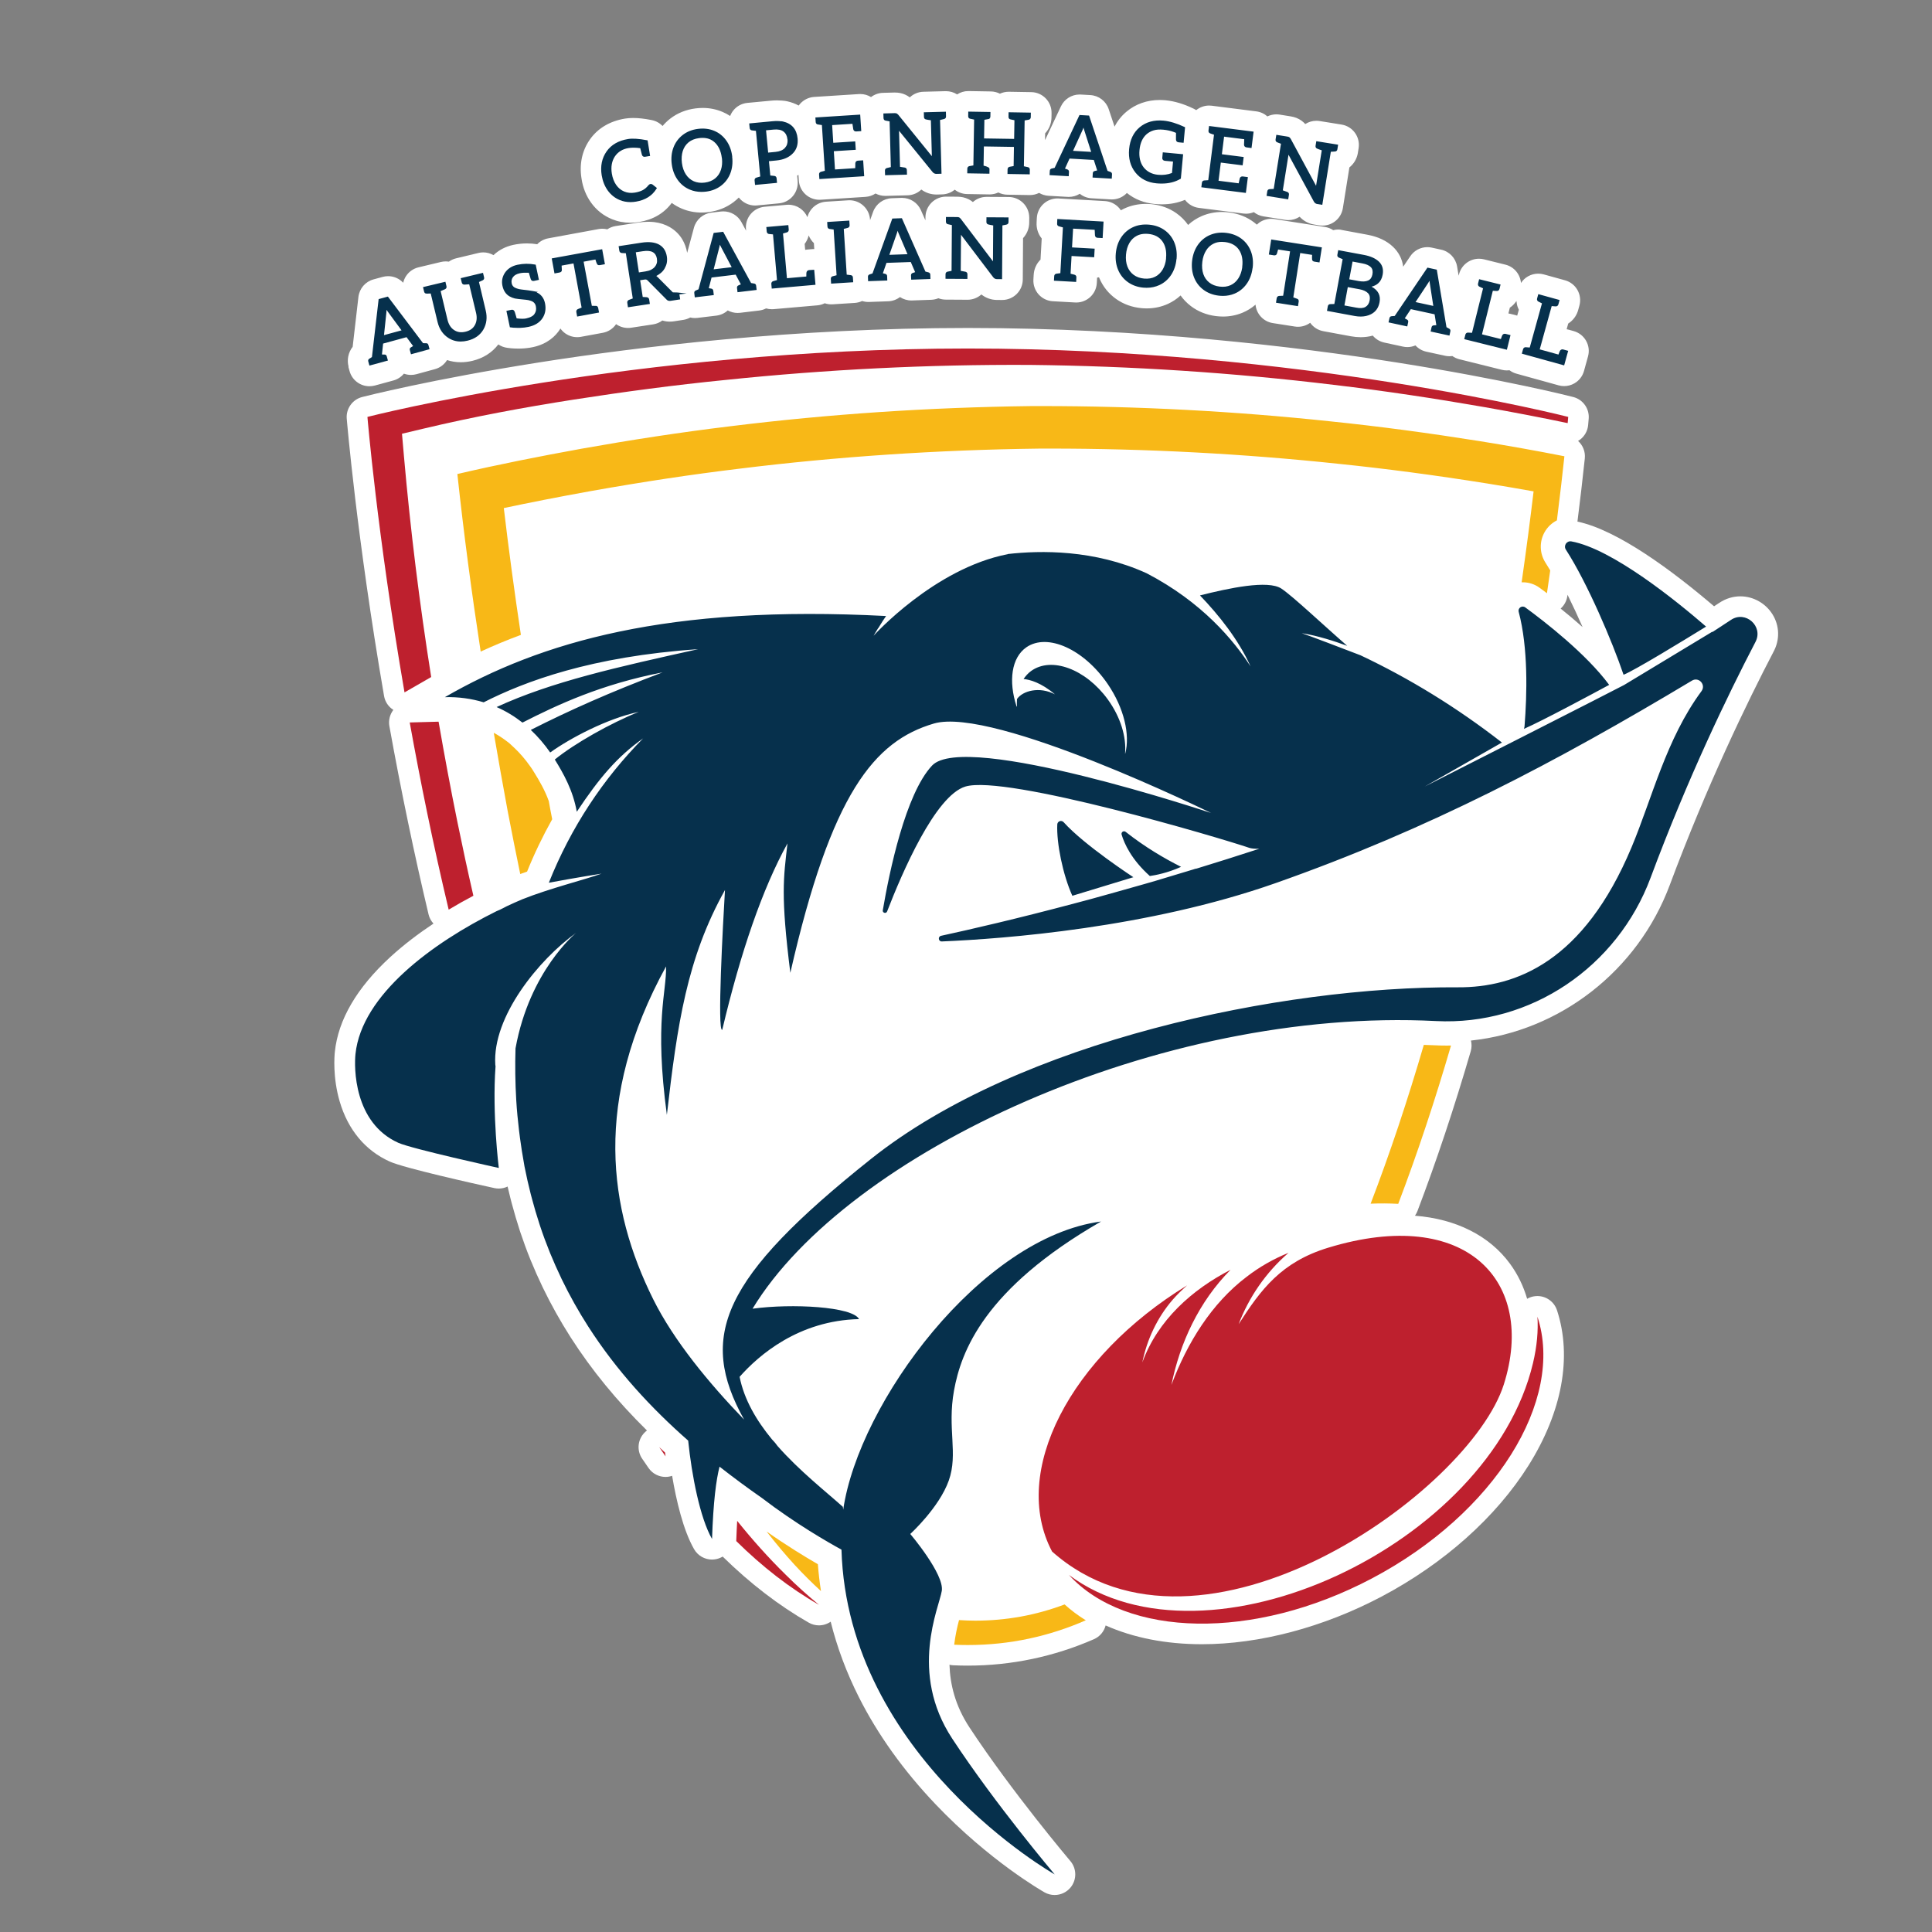
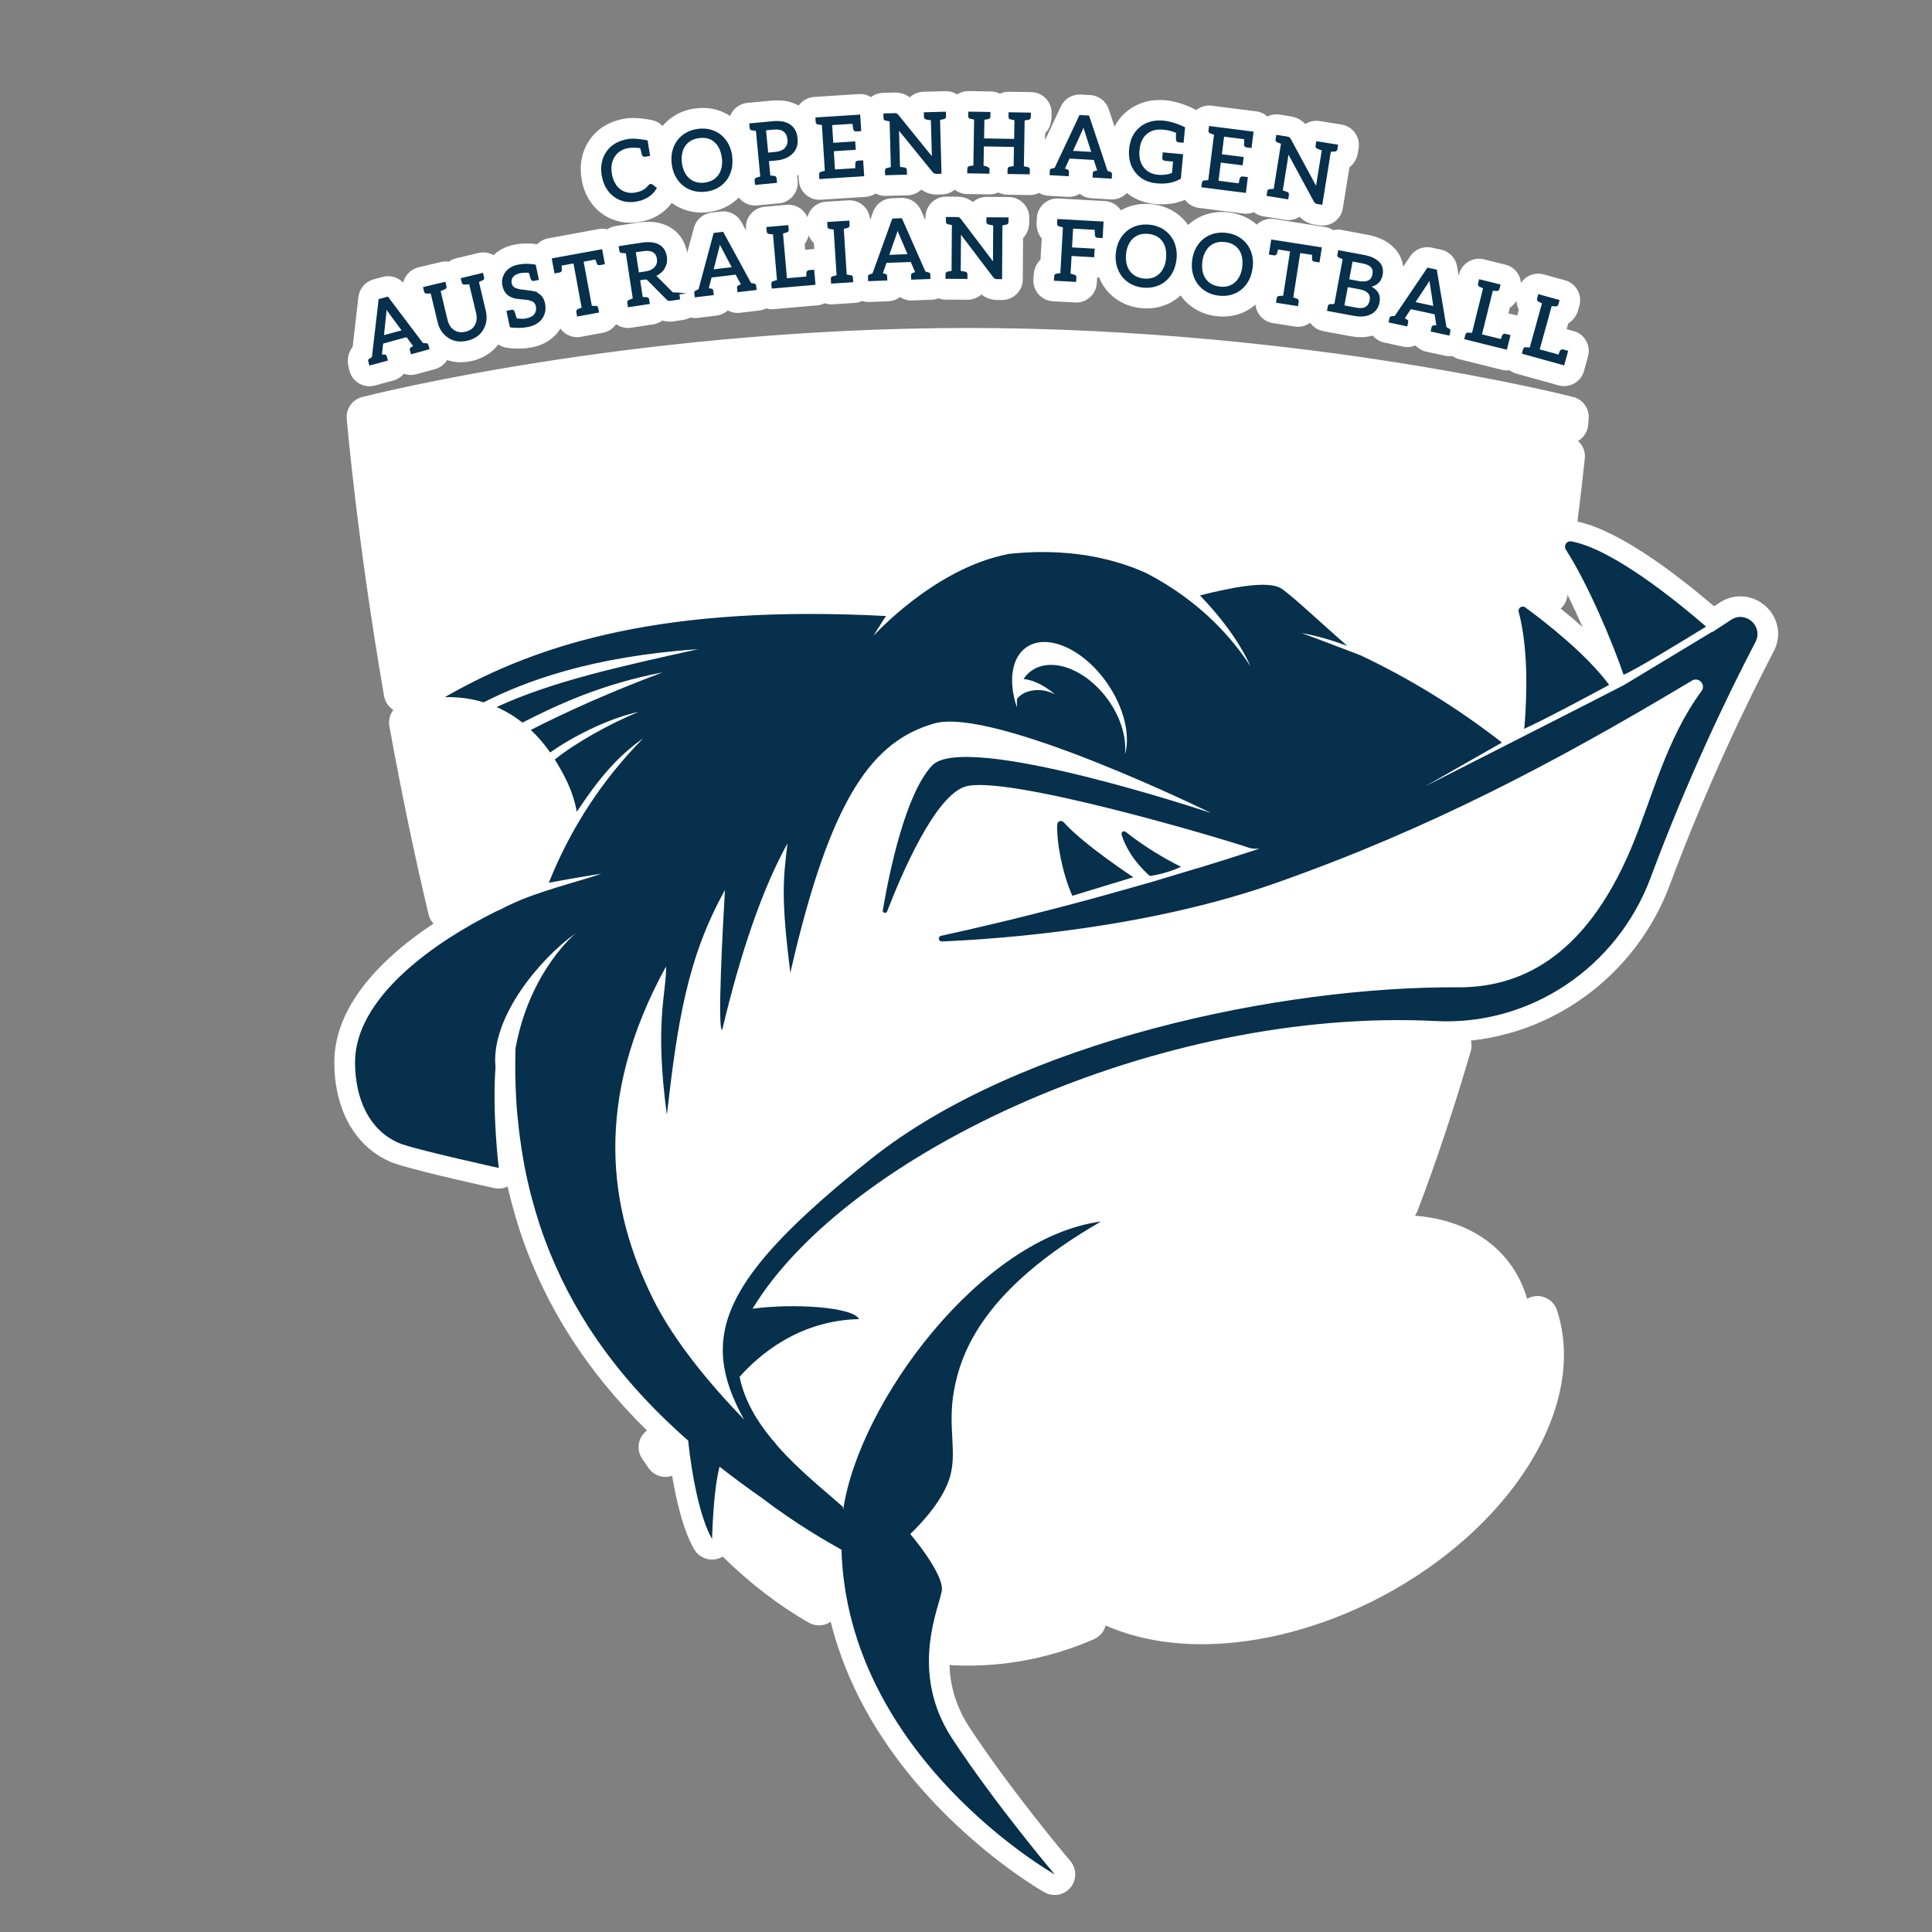
<svg xmlns="http://www.w3.org/2000/svg" version="1.1" id="Layer_1" x="0px" y="0px" viewBox="0 0 566.93 566.93" style="enable-background:new 0 0 566.93 566.93;" xml:space="preserve">
  <rect x="0" y="0" width="566.93" height="566.93" fill="#808080" stroke="none" />
  <style type="text/css">
	.st0{fill:#FFFFFF;}
	.st1{fill:#06304C;}
	.st2{fill:#F8B817;}
	.st3{fill:#BE202E;}
</style>
  <g>
    <path class="st0" d="M520.2,180.39c-2.02-3.33-5.66-5.4-9.51-5.4c-2.17,0-4.3,0.66-6.16,1.9c-0.49,0.33-1.02,0.67-1.55,1.02   c-12.08-10.3-28.19-22.34-40.09-24.85c0.81-6.41,1.54-12.65,2.16-18.53c0.21-2-0.58-3.88-1.98-5.14c0.18-0.11,0.36-0.22,0.53-0.34   c1.39-1.03,2.27-2.6,2.43-4.32c0.11-1.18,0.16-1.86,0.16-1.86c0.25-2.94-1.67-5.63-4.53-6.37c-0.81-0.21-20.19-5.15-51.91-10.15   c-29.23-4.61-74.77-10.11-125.78-10.11s-96.55,5.5-125.78,10.11c-31.72,5-51.1,9.94-51.91,10.15c-2.86,0.73-4.77,3.42-4.53,6.36   c0.03,0.34,2.9,34.68,10.95,81.37c0.29,1.7,1.29,3.18,2.73,4.08c-1.04,1.35-1.47,3.08-1.17,4.76c3.44,19.05,7.31,37.64,11.5,55.26   c0.24,1.02,0.75,1.94,1.44,2.69c-4.3,2.86-8.68,6.15-12.69,9.83c-9.79,9-15.26,18.35-16.25,27.8c-0.13,1.2-0.65,7.53,1.43,14.6   c2.44,8.3,7.52,14.39,14.7,17.61c4.22,1.89,24.53,6.43,30.66,7.77c0.43,0.09,0.87,0.14,1.3,0.14c0.9,0,1.79-0.2,2.6-0.59   c0.28,1.21,0.58,2.44,0.9,3.71c0.1,0.37,0.19,0.74,0.29,1.1l0.13,0.47c0.68,2.55,1.41,5.02,2.17,7.35   c0.03,0.09,0.06,0.18,0.08,0.26c0.05,0.17,0.11,0.35,0.17,0.52c0.9,2.69,1.89,5.4,2.96,8.04c0.04,0.11,0.09,0.21,0.13,0.32   l0.05,0.11c1.02,2.5,2.14,5.01,3.32,7.47l0.05,0.1c0.04,0.08,0.07,0.16,0.11,0.24c2.4,4.96,5.14,9.86,8.15,14.57   c0.01,0.02,0.02,0.03,0.03,0.05c6.16,9.6,13.52,18.59,22.36,27.28c-0.12,0.09-0.24,0.18-0.36,0.28c-2.33,2.01-2.79,5.44-1.06,7.98   c0.65,0.96,1.3,1.9,1.91,2.78c1.16,1.66,3.03,2.58,4.96,2.58c0.65,0,1.3-0.11,1.93-0.33c1.19,7.07,3.22,15.91,6.45,21.54   c1.1,1.91,3.12,3.04,5.25,3.04c0.48,0,0.97-0.06,1.46-0.18c0.6-0.15,1.16-0.39,1.67-0.7c8.06,7.9,16.56,14.43,25.26,19.39   c0.94,0.54,1.97,0.8,2.99,0.8c1.23,0,2.43-0.38,3.45-1.08c1.88,7.54,4.64,14.95,8.29,22.18c5.53,10.96,13.08,21.51,22.44,31.35   c15.86,16.67,31.36,25.52,32.01,25.89c0.93,0.53,1.96,0.78,2.97,0.78c1.76,0,3.48-0.76,4.67-2.19c1.87-2.26,1.85-5.53-0.05-7.77   c-0.17-0.2-17.13-20.25-29.61-39.22c-4.21-6.4-5.69-12.71-5.86-18.38c0.35,0.08,0.71,0.14,1.08,0.15c1.42,0.07,2.86,0.1,4.27,0.1   c12.79,0,25.25-2.61,37.05-7.76c1.72-0.75,2.96-2.25,3.42-4.03c8.07,3.6,17.66,5.51,28.25,5.51c16.93,0,35.64-4.96,52.7-13.97   c18.31-9.67,33.63-23.34,43.15-38.49c9.86-15.71,12.83-31.88,8.35-45.54c-0.83-2.52-3.18-4.17-5.75-4.17   c-0.38,0-0.76,0.04-1.14,0.11c-0.68,0.13-1.3,0.37-1.87,0.7c-1.09-3.73-2.76-7.18-5.02-10.27c-6.04-8.25-15.85-13.17-27.9-14.11   c0.29-0.41,0.54-0.87,0.73-1.36c5.52-14.5,10.79-30.28,15.64-46.91c0.3-1.03,0.31-2.11,0.06-3.13   c26.01-2.75,48.93-20.39,58.35-45.66c10.91-29.24,22.6-53.41,30.49-68.54C522.3,187.71,522.19,183.68,520.2,180.39z M309.48,550.04   L309.48,550.04c0,0-0.19-0.22-0.53-0.63C309.3,549.81,309.48,550.04,309.48,550.04z M464.4,184.01c-2.2-1.95-4.38-3.78-6.44-5.43   c1.04-0.93,1.75-2.2,1.96-3.62c0.02-0.14,0.04-0.28,0.06-0.43C461.5,177.59,463,180.83,464.4,184.01z M102.23,107.64l0.34,1.24   c0.74,2.69,3.17,4.46,5.83,4.46c0.53,0,1.06-0.07,1.6-0.21l5.43-1.48c1.22-0.33,2.29-1.04,3.09-2c0.67,0.24,1.37,0.37,2.08,0.37   c0.53,0,1.07-0.07,1.59-0.21l5.45-1.49c1.48-0.4,2.74-1.36,3.55-2.66c1.27,0.42,2.61,0.64,4.01,0.64c1.11,0,2.26-0.14,3.41-0.41   c3.2-0.77,5.8-2.43,7.62-4.82c0.78,0.53,1.68,0.88,2.66,1l0.97,0.12c0.08,0.01,0.15,0.02,0.23,0.02c0.66,0.06,1.33,0.08,1.99,0.08   c0.27,0,0.53,0,0.8-0.01c1.19-0.04,2.37-0.18,3.47-0.41c4.36-0.92,6.72-3.33,7.94-5.2c0.06-0.09,0.1-0.18,0.16-0.27   c0.4,0.57,0.9,1.07,1.48,1.47c1.02,0.7,2.22,1.07,3.44,1.07c0.36,0,0.73-0.03,1.09-0.1l6.42-1.18c1.58-0.29,2.98-1.19,3.89-2.51   c0.01-0.01,0.01-0.02,0.02-0.03c1.03,0.73,2.25,1.12,3.5,1.12c0.3,0,0.61-0.02,0.92-0.07l6.43-0.98c1-0.15,1.93-0.55,2.72-1.14   c0.7,0.22,1.43,0.33,2.19,0.33c0.4,0,0.8-0.03,1.2-0.09l2.79-0.43c0.73-0.11,1.4-0.36,2.01-0.69c0.43,0.1,0.88,0.16,1.34,0.16   c0.24,0,0.48-0.01,0.73-0.04l5.58-0.67c1.3-0.16,2.45-0.71,3.35-1.53c0.87,0.47,1.85,0.74,2.89,0.74c0.24,0,0.48-0.01,0.73-0.04   l5.61-0.67c0.73-0.09,1.4-0.3,2.02-0.62c0.55,0.16,1.11,0.24,1.69,0.24c0.18,0,0.35-0.01,0.53-0.02l12.84-1.12   c0.77-0.07,1.5-0.28,2.15-0.61c0.62,0.21,1.26,0.32,1.92,0.32c0.13,0,0.26,0,0.39-0.01l6.49-0.41c0.78-0.05,1.51-0.25,2.18-0.56   c0.57,0.18,1.17,0.28,1.8,0.28c0.07,0,0.14,0,0.22,0l5.62-0.2c1.26-0.04,2.47-0.48,3.46-1.24c0.96,0.63,2.1,1,3.32,1   c0.07,0,0.14,0,0.22,0l5.65-0.2c0.74-0.03,1.43-0.19,2.08-0.45c0.66,0.25,1.36,0.39,2.1,0.4l6.43,0.04c0.01,0,0.03,0,0.04,0   c1.5,0,2.94-0.56,4.05-1.55c1.29,1.03,2.89,1.6,4.56,1.61l1.5,0.01c0.01,0,0.02,0,0.04,0c3.32,0,6.03-2.68,6.05-6.01l0.08-12.14   c1.12-1.2,1.8-2.81,1.81-4.58c0-0.01,0-0.02,0-0.03l0.01-1.38c0.01-3.34-2.67-6.05-6.01-6.08l-6.48-0.04c-0.01,0-0.03,0-0.04,0   c-1.48,0-2.91,0.54-4.01,1.52c-0.33-0.27-0.71-0.53-1.16-0.77c-0.05-0.02-0.09-0.05-0.14-0.07c-0.98-0.48-2.07-0.73-3.25-0.73   l-3.28-0.02c-0.01,0-0.03,0-0.04,0c-1.59,0-3.12,0.63-4.25,1.75c-1.14,1.13-1.79,2.66-1.8,4.27l-0.01,0.94l-1.32-2.98   c-0.97-2.2-3.14-3.61-5.53-3.61c-0.07,0-0.14,0-0.21,0l-2.81,0.1c-2.47,0.09-4.64,1.67-5.48,3.99l-0.89,2.47l-0.01-0.2   c-0.21-3.2-2.87-5.66-6.03-5.66c-0.13,0-0.26,0-0.39,0.01l-6.49,0.41c-2.68,0.17-4.84,2.07-5.47,4.54   c-0.94-2.17-3.09-3.65-5.54-3.65c-0.18,0-0.35,0.01-0.53,0.02l-6.46,0.57c-1.6,0.14-3.08,0.91-4.11,2.14   c-1.03,1.23-1.53,2.82-1.39,4.42l0.04,0.47l-1.37-2.52c-1.07-1.96-3.12-3.15-5.31-3.15c-0.24,0-0.48,0.01-0.72,0.04l-2.79,0.33   c-2.45,0.29-4.48,2.05-5.12,4.44l-1.98,7.36c-0.26-1.48-0.75-2.82-1.46-4c-0.87-1.44-2.08-2.62-3.58-3.51   c-0.01-0.01-0.02-0.01-0.03-0.02c-1.33-0.78-2.87-1.28-4.57-1.49c-0.02,0-0.03,0-0.05-0.01c-0.55-0.06-1.13-0.09-1.72-0.09   c-0.91,0-1.87,0.08-2.85,0.22l-6.72,1.03c-0.92,0.14-1.75,0.49-2.47,0.97c-0.47-0.12-0.95-0.18-1.44-0.18   c-0.36,0-0.73,0.03-1.1,0.1l-14.79,2.72c-1.24,0.23-2.37,0.84-3.23,1.73c-0.99-0.16-2-0.24-3-0.24c-1.32,0-2.64,0.14-3.94,0.41   c-2.32,0.49-4.31,1.53-5.89,3.03c-0.92-0.53-1.95-0.81-3-0.81c-0.47,0-0.94,0.05-1.41,0.17l-6.54,1.57   c-0.8,0.19-1.52,0.53-2.14,0.98c-0.31-0.05-0.62-0.07-0.94-0.07c-0.47,0-0.94,0.05-1.41,0.17l-6.57,1.57   c-1.56,0.37-2.91,1.35-3.75,2.72c-0.34,0.56-0.58,1.17-0.73,1.8c-1.15-1.24-2.76-1.93-4.42-1.93c-0.53,0-1.06,0.07-1.59,0.21   l-2.71,0.74c-2.39,0.65-4.13,2.69-4.42,5.14l-1.69,14.64c-1.27,1.62-1.75,3.78-1.19,5.88   C102.22,107.61,102.23,107.63,102.23,107.64z M236.52,70.99c0.36-0.6,0.62-1.25,0.78-1.91c0.36,0.86,0.87,1.63,1.53,2.26l0.11,1.74   c-0.01,0-0.03,0-0.04,0c-0.18,0-0.35,0.01-0.53,0.02l-1.5,0.13c-0.2,0.02-0.4,0.04-0.6,0.08l-0.15-1.73   C236.27,71.4,236.4,71.2,236.52,70.99z M392.69,67.35c-0.5,0-1,0.07-1.47,0.19c-0.71-0.47-1.52-0.8-2.41-0.94l-14.86-2.32   c-0.31-0.05-0.62-0.07-0.93-0.07c-1.27,0-2.53,0.4-3.57,1.16c-0.23,0.17-0.44,0.36-0.64,0.55c-0.26-0.23-0.53-0.45-0.81-0.66   c-2.1-1.6-4.59-2.58-7.39-2.93c-0.69-0.09-1.38-0.13-2.05-0.13c-2.06,0-4.03,0.4-5.86,1.18c-1.52,0.65-2.88,1.53-4.06,2.63   c-0.93-1.33-2.09-2.49-3.45-3.45c-2.15-1.52-4.67-2.42-7.48-2.67c-0.51-0.04-1-0.06-1.47-0.06c-2.28,0-4.43,0.47-6.39,1.39   c-0.33,0.15-0.64,0.32-0.95,0.49c-0.16-0.25-0.34-0.48-0.53-0.7c-1.07-1.2-2.57-1.92-4.17-2.01l-13.57-0.76   c-0.11-0.01-0.22-0.01-0.34-0.01c-1.48,0-2.92,0.55-4.03,1.54c-1.2,1.07-1.92,2.57-2.01,4.17l-0.07,1.33   c-0.1,1.78,0.46,3.44,1.5,4.71l-0.35,6.2c-1.18,1.16-1.92,2.74-2.01,4.52l-0.08,1.31c-0.09,1.6,0.46,3.18,1.53,4.38   s2.57,1.92,4.18,2.01l6.52,0.36c0.11,0.01,0.23,0.01,0.34,0.01c3.19,0,5.86-2.49,6.04-5.71l0.07-1.33c0-0.09,0.01-0.17,0.01-0.25   c0.19-0.03,0.37-0.08,0.56-0.12c0.03,0.08,0.06,0.15,0.09,0.23c1.06,2.51,2.74,4.59,4.96,6.16c2.17,1.53,4.69,2.43,7.48,2.68   c0.5,0.04,0.99,0.07,1.47,0.07c2.23,0,4.34-0.46,6.28-1.35c1.36-0.63,2.58-1.45,3.66-2.45c0.83,1.18,1.84,2.22,3.02,3.12   c2.12,1.61,4.6,2.6,7.39,2.94c0.68,0.08,1.37,0.13,2.03,0.13c2.02,0,3.96-0.38,5.77-1.14c1.4-0.59,2.66-1.38,3.78-2.35   c0.25,2.69,2.29,4.97,5.09,5.41l6.45,1.01c0.32,0.05,0.63,0.07,0.94,0.07c1.31,0,2.55-0.43,3.56-1.17   c0.91,1.29,2.28,2.17,3.84,2.46l8.11,1.5c0.98,0.18,1.95,0.27,2.89,0.27c1.23,0,2.41-0.16,3.53-0.47c0.86,1.03,2.04,1.75,3.36,2.04   l5.5,1.19c0.42,0.09,0.85,0.14,1.28,0.14c0.82,0,1.63-0.17,2.38-0.49c0.84,0.92,1.95,1.57,3.19,1.84l5.52,1.2   c0.42,0.09,0.85,0.14,1.28,0.14c0.28,0,0.56-0.02,0.84-0.06c0.6,0.42,1.27,0.74,2.02,0.93l12.51,3.11   c0.48,0.12,0.97,0.18,1.46,0.18c0.26,0,0.52-0.02,0.78-0.05c0.6,0.45,1.27,0.79,2,0.99l12.42,3.44c0.53,0.15,1.07,0.22,1.61,0.22   c1.04,0,2.07-0.27,2.98-0.79c1.4-0.79,2.42-2.1,2.85-3.65l1.18-4.27c0.89-3.22-1-6.55-4.22-7.44l-1.44-0.4   c-0.2-0.06-0.4-0.1-0.61-0.14l0.46-1.67c0.19-0.12,0.37-0.25,0.55-0.39c0.01-0.01,0.03-0.02,0.04-0.03   c1.15-0.92,1.96-2.15,2.34-3.57l0.35-1.26c0.89-3.22-1-6.55-4.22-7.44l-6.25-1.73c-0.53-0.15-1.07-0.22-1.61-0.22   c-1.04,0-2.07,0.27-2.99,0.79c-0.85,0.48-1.55,1.15-2.07,1.95c-0.21-2.52-1.98-4.74-4.57-5.38l-6.29-1.56   c-0.49-0.12-0.98-0.18-1.46-0.18c-2.71,0-5.18,1.84-5.87,4.59l-0.1,0.4l-0.43-2.54l-0.03-0.19c-0.41-2.45-2.26-4.4-4.69-4.92   l-2.75-0.6c-0.43-0.09-0.86-0.14-1.28-0.14c-1.98,0-3.87,0.97-5.01,2.66l-2.08,3.07c-0.29-2.22-1.31-4.23-2.99-5.83   c-1.86-1.77-4.37-2.95-7.46-3.53l-7.54-1.4C393.42,67.39,393.05,67.35,392.69,67.35z M443.05,90.29c0.21-0.14,0.41-0.29,0.6-0.45   c0.53-0.45,0.97-0.96,1.34-1.53c0.05,0.66,0.18,1.32,0.42,1.95c0.08,0.22,0.18,0.43,0.28,0.64l-0.48,1.72   c-0.17-0.06-0.34-0.11-0.52-0.16l-1.46-0.36c-0.2-0.05-0.4-0.09-0.6-0.12L443.05,90.29z M173.45,59.47   c1.58,2.2,3.65,3.83,6.14,4.85c1.68,0.69,3.49,1.04,5.38,1.04c0.85,0,1.73-0.07,2.61-0.22c4.06-0.66,7.33-2.59,9.54-5.6   c0.91,0.67,1.89,1.23,2.96,1.68c1.81,0.76,3.75,1.15,5.77,1.15c0.69,0,1.4-0.05,2.11-0.14c2.76-0.36,5.22-1.34,7.31-2.93   c0.55-0.41,1.05-0.86,1.53-1.34c1.12,1.44,2.86,2.35,4.78,2.35c0.19,0,0.38-0.01,0.58-0.03l6.45-0.61   c3.32-0.32,5.76-3.26,5.45-6.59l-0.12-1.33c0-0.01,0-0.02,0-0.03c-0.01-0.06-0.01-0.12-0.02-0.18c0.13-0.07,0.26-0.15,0.39-0.22   c0,0.1,0,0.2,0.01,0.3l0.09,1.34c0.21,3.2,2.87,5.66,6.03,5.66c0.13,0,0.26,0,0.39-0.01l13.15-0.84c1.09-0.07,2.09-0.43,2.94-0.99   c0.84,0.44,1.8,0.7,2.81,0.7c0.06,0,0.11,0,0.17,0l6.43-0.17c1.57-0.04,2.98-0.68,4.03-1.69c1.27,0.95,2.8,1.46,4.44,1.46   c0.06,0,0.11,0,0.17,0l1.51-0.04c1.4-0.04,2.67-0.55,3.68-1.38c1,0.78,2.25,1.26,3.62,1.28l6.51,0.11c0.03,0,0.07,0,0.1,0   c0.91,0,1.78-0.2,2.56-0.57c0.79,0.4,1.69,0.64,2.64,0.65l6.53,0.11c0.03,0,0.07,0,0.1,0c0.97,0,1.88-0.23,2.7-0.64   c0.83,0.5,1.77,0.79,2.76,0.85l5.62,0.32c0.12,0.01,0.23,0.01,0.35,0.01c1.14,0,2.25-0.32,3.21-0.92c0.97,0.78,2.17,1.25,3.43,1.32   l5.64,0.33c0.12,0.01,0.23,0.01,0.35,0.01c1.48,0,2.92-0.54,4.03-1.54c0.13-0.11,0.25-0.23,0.36-0.36   c2.26,1.83,5.04,2.94,8.21,3.24c0.69,0.06,1.38,0.1,2.04,0.1c2.47,0,4.75-0.45,6.81-1.32c0.01,0.02,0.03,0.04,0.04,0.06   c0.98,1.27,2.43,2.1,4.02,2.3l13.07,1.66c0.26,0.03,0.51,0.05,0.77,0.05c0.81,0,1.58-0.17,2.3-0.46c0.79,0.63,1.74,1.07,2.81,1.24   l6.35,1.02c0.32,0.05,0.65,0.08,0.97,0.08c1.2,0,2.35-0.36,3.31-0.99c1.13,1.22,2.62,2.03,4.28,2.29l1.46,0.23   c0.32,0.05,0.64,0.08,0.96,0.08c1.27,0,2.51-0.4,3.55-1.15c1.3-0.94,2.17-2.36,2.43-3.94l1.92-11.99c1.28-1.01,2.19-2.48,2.48-4.21   c0-0.02,0.01-0.05,0.01-0.07l0.22-1.37c0.52-3.3-1.72-6.39-5.02-6.92l-6.4-1.03c-0.32-0.05-0.65-0.08-0.97-0.08   c-1.19,0-2.31,0.35-3.27,0.96c-0.29-0.32-0.64-0.66-1.07-0.97c-0.01-0.01-0.02-0.01-0.03-0.02c-0.9-0.65-1.96-1.07-3.16-1.26   l-3.24-0.52c-0.33-0.05-0.65-0.08-0.97-0.08c-0.94,0-1.84,0.22-2.64,0.61c-0.88-0.79-2-1.32-3.26-1.48l-13.07-1.66   c-0.26-0.03-0.51-0.05-0.77-0.05c-1.41,0-2.73,0.5-3.78,1.34c-0.2-0.13-0.42-0.25-0.64-0.36l-0.19-0.09   c-2.82-1.37-5.59-2.19-8.19-2.44c-0.58-0.05-1.16-0.08-1.73-0.08c-3.68,0-7.03,1.18-9.7,3.41c-1.47,1.22-2.65,2.71-3.52,4.41   l-1.72-5.14c-0.78-2.35-2.92-3.98-5.39-4.12l-2.81-0.16c-0.12-0.01-0.23-0.01-0.35-0.01c-2.33,0-4.47,1.35-5.47,3.48l-4.66,9.91   l0.03-2c1.14-1.2,1.82-2.81,1.86-4.59l0.02-1.36c0.05-3.34-2.61-6.09-5.95-6.14l-6.53-0.11c-0.03,0-0.07,0-0.1,0   c-0.92,0-1.79,0.21-2.57,0.57c-0.8-0.41-1.7-0.64-2.65-0.66l-6.51-0.11c-0.03,0-0.07,0-0.1,0c-1.22,0-2.35,0.36-3.3,0.98   c-0.97-0.62-2.09-0.95-3.25-0.95c-0.05,0-0.11,0-0.16,0l-6.48,0.17c-1.55,0.04-2.95,0.66-4,1.65c-0.36-0.28-0.79-0.55-1.29-0.78   c-0.92-0.43-1.94-0.64-3.09-0.64h-0.11c-0.03,0-0.06,0-0.09,0l-3.29,0.09c-1.32,0.04-2.53,0.5-3.5,1.24   c-0.92-0.56-1.99-0.89-3.14-0.89c-0.13,0-0.26,0-0.39,0.01l-13.15,0.84c-1.6,0.1-3.1,0.84-4.16,2.04   c-0.14,0.16-0.27,0.32-0.39,0.49c-0.99-0.54-2.09-0.96-3.29-1.23c-0.1-0.02-0.2-0.04-0.3-0.06l-0.44-0.08   c-0.31-0.05-0.62-0.08-0.93-0.09c-0.46-0.04-0.93-0.06-1.41-0.06c-0.58,0-1.18,0.03-1.79,0.09l-6.89,0.65   c-1.6,0.15-3.07,0.93-4.09,2.17c-0.42,0.51-0.74,1.07-0.97,1.67c-0.72-0.47-1.48-0.88-2.29-1.22c-1.8-0.75-3.73-1.14-5.75-1.14   c-0.7,0-1.43,0.05-2.14,0.14c-2.8,0.36-5.29,1.37-7.39,2.99c-0.84,0.65-1.6,1.38-2.26,2.17c-0.85-0.88-1.96-1.5-3.22-1.74   L191,35.19c-1.96-0.38-3.67-0.57-5.2-0.57c-0.85,0-1.66,0.06-2.4,0.18c-4.44,0.73-8.02,2.86-10.32,6.16   c-2.28,3.26-3.12,7.21-2.44,11.42C171.03,55.06,171.99,57.43,173.45,59.47z" />
    <g>
      <g>
        <path class="st1" d="M459.49,161.28c-0.75-1.17,0.25-2.66,1.62-2.41c12.01,2.18,30.93,17.55,39.53,25     c-6.53,4.03-21.12,12.94-24.22,14.13C473.13,188.31,465.86,171.15,459.49,161.28z M337.41,257.06c1.6-0.23,5.19-0.89,9.16-2.69     c0.01,0,0.02,0,0.03,0.01c-4.88-2.45-10.64-5.82-16.27-10.27c-0.59-0.47-1.41,0.08-1.2,0.8     C329.91,247.54,332.01,252.23,337.41,257.06z M332.58,257.41c0,0-14.42-9.41-20.45-16.13c-0.65-0.73-1.83-0.32-1.88,0.65     c-0.25,5.46,1.62,14.72,4.42,20.93L332.58,257.41z M447.36,213.15c-0.02,0.25-0.11,0.49-0.16,0.73     c5.51-2.42,19.97-10.19,25-12.91c-6.76-9.14-18.98-18.61-24.62-22.73c-0.94-0.69-2.23,0.17-1.93,1.3     C448.46,190.13,448.11,203.76,447.36,213.15z M515.13,188.37c-8.16,15.66-19.87,39.93-30.79,69.23     c-9.74,26.11-35.14,43.45-62.97,42.02c-81.14-4.15-172.81,38.7-200.54,84.41c11.57-1.59,29.35-0.61,31.25,3.05     c-17.71,0.4-29.43,10.58-35.05,16.94c1.34,6.75,4.99,12.86,9.45,18.3c0.7,0.72,1.26,1.39,1.69,2.01     c6.46,7.33,14.15,13.34,19.16,17.84l0.1,0.84c4.6-31.48,40.48-79.92,75.67-84.57c-34.41,19.78-41.09,38.27-43.15,49.57     c-2.05,11.3,1.28,18.49-1.54,26.45c-2.83,7.96-11.3,15.67-11.3,15.67s10.02,11.81,9.25,16.69s-9.76,23.89,3.08,43.4     c12.84,19.52,30.05,39.81,30.05,39.81s-60.76-34.34-62.57-95.3c-3.99-2.18-13.56-7.67-23.35-15.16     c-4.13-2.88-8.29-5.94-12.43-9.19c-0.99,3.9-1.82,10.12-2.2,21.22c-3.52-6.12-5.96-18.64-7-28.86     c-10.75-9.44-20.95-20.42-29.34-33.5l0,0c-2.83-4.41-5.45-9.06-7.82-13.97c-0.05-0.11-0.1-0.22-0.15-0.33     c-1.11-2.32-2.17-4.7-3.17-7.14c-0.06-0.14-0.12-0.28-0.17-0.42c-1.01-2.5-1.96-5.06-2.83-7.69c-0.08-0.25-0.16-0.5-0.24-0.75     c-0.75-2.29-1.44-4.64-2.08-7.04c-0.13-0.5-0.27-1-0.4-1.5c-0.67-2.65-1.29-5.34-1.83-8.11c-0.06-0.29-0.1-0.59-0.15-0.89     c-0.45-2.45-0.84-4.95-1.18-7.5c-0.1-0.74-0.19-1.47-0.28-2.21c-0.34-2.88-0.63-5.79-0.81-8.8l0,0     c-0.31-5.21-0.37-10.28-0.22-15.24c4.13-22.83,17.77-33.89,17.77-33.89c-10.86,7.77-24.63,24.55-23.7,38.69     c0,0,0.03,0.17,0.07,0.45c-1.02,14.07,0.96,29.83,0.96,29.83s-25.5-5.6-29.48-7.38c-13.13-5.9-12.99-22.21-12.58-26.06     c1.83-17.39,22.58-32.59,41.41-41.92c0.62-0.25,1.28-0.54,2-0.93c0.31-0.17,0.65-0.34,0.98-0.51c1.53-0.72,3.03-1.39,4.51-2.02     c8.11-3.24,18.56-5.82,23.32-7.55c0,0-7.41,1.16-15.48,2.67c6.5-16.29,15.93-30.47,27.67-42.36     c-7.57,5.37-12.79,11.49-19.47,21.54c-1.09-6.23-3.89-11.2-6.45-15.33c5.83-4.74,16.34-10.65,24.64-13.99     c-9.23,1.94-20.17,7.74-25.99,11.92c-1.7-2.43-3.6-4.66-5.7-6.62c11.21-5.68,23.28-11.08,38.69-16.89     c-17.98,3.47-30.86,9.5-41.13,14.74c-2.33-1.82-4.86-3.37-7.59-4.56c16.12-7.44,35.36-11.72,59.14-16.98     c-31.44,2.13-50.94,9.5-62.93,15.59c-3.54-1.07-7.34-1.62-11.39-1.51c28.11-16.22,65.38-27.17,129.47-23.81l-1.05,1.56     l-1.23,1.99c-0.02,0.01-0.04,0.02-0.06,0.03c-0.84,1.35-1.32,2.2-1.32,2.2s17.78-19.75,39.37-23.93     c-0.01-0.02-0.02-0.03-0.02-0.04c9.59-1.08,25.42-1.37,40.81,5.66c16.27,8.48,25.5,19.66,30.45,27.3     c-3.56-7.89-9.34-15.1-14.84-20.82c8.46-2.13,19.96-4.61,23.89-2c3.37,2.24,12.29,10.69,19.32,16.8     c-3.62-1.34-8.7-2.99-13.35-3.72c2.57,0.87,11.8,4.4,17.25,6.49c14.4,6.8,28.33,15.35,41.5,25.6l-22.64,12.91     c0,0,58.34-29.63,58.48-29.79l25.86-15.62c0.02,0.02,0.06,0.05,0.08,0.07c0.82-0.53,1.53-1,2.31-1.51l0.27-0.16l-0.01-0.01     c0.95-0.63,1.96-1.28,2.85-1.87C512.21,179.04,517.53,183.77,515.13,188.37z M496.5,199.72c-39.72,23.81-77,43.53-122.3,59.46     c-37.23,13.09-79.4,16.3-97.83,17.08c-1.03,0.04-1.21-1.45-0.2-1.66c8.43-1.83,22.2-4.99,39.55-9.61     c3.36-0.82,20.15-5.58,20.15-5.59l0,0c1.06-0.31,2.11-0.61,3.19-0.92l11.47-3.46c0,0-0.08,0-0.11,0c0.25-0.04,0.5-0.08,0.74-0.15     c5.93-1.81,12.08-3.76,18.37-5.81c-1.28,0.04-2.31-0.05-3.01-0.29c-8.22-2.82-71.43-21.56-83.25-17.96     c-8.86,2.7-18.62,25.43-22.95,36.64c-0.29,0.74-1.4,0.45-1.27-0.33c1.93-11.32,6.67-34.19,14.46-42.47     c9.66-10.24,81.9,13.93,81.9,13.93s-63.92-31.4-81.38-26.26s-30.1,20.4-42.11,73.15c-2.87-22.86-2.01-27.72-0.84-37.98     c-7.36,13.34-13.71,31.79-19.14,54.7c-1.53,0.8,0.21-31.24,0.8-41.02c-11.16,19.97-13.99,39.37-17.05,65.98     c-3.72-27.47-0.05-36.05-0.24-43.56c-21.56,39.31-16.88,71.26-3.79,97.63c6.07,12.22,16.49,24.78,26.69,35.35     c-13.58-24.39-6.68-41.49,37.23-76.48c43.59-34.73,120.41-50.66,172.21-50.37c17.15,0.1,36.93-7.6,50.95-41.02     c6.07-14.46,10.18-31.86,20.54-45.87C500.68,200.94,498.51,198.52,496.5,199.72z M298.31,207.31c0.04,0.01,0.07,0.02,0.11,0.04     c-0.04-0.76-0.05-1.51,0.01-2.23c1.65-2.4,6.56-3.77,11.14-1.37c-4.09-3.46-7.37-4.32-9.21-4.5c0.6-0.9,1.33-1.71,2.21-2.35     c5.96-4.32,16.03-0.58,22.51,8.35c3.78,5.22,5.48,11.04,5.06,15.85c0.02,0.01,0.04,0.02,0.05,0.03     c1.46-5.52-0.31-13.34-5.16-20.44c-6.97-10.18-17.63-15-23.82-10.77C296.78,192.97,295.88,199.88,298.31,207.31z" />
      </g>
-       <path class="st2" d="M154.67,255.76c-0.67,0.24-1.34,0.48-2.01,0.72c-1.26-6.11-2.49-12.22-3.66-18.34    c-1.43-7.68-2.79-15.39-4.11-23.11c1.37,0.75,2.71,1.62,4.01,2.63l0.62,0.48l1.36,1.27c1.67,1.56,3.26,3.41,4.72,5.49l0.51,0.73    l0.63,1.01c1.53,2.46,3.15,5.24,4.3,8.43c0.15,0.8,0.29,1.58,0.43,2.39c0.19,0.99,0.38,1.96,0.57,2.94    C159.28,245.33,156.81,250.45,154.67,255.76z M152.85,186.3c-1.91-12.75-3.59-25.13-5.01-37.21c7.65-1.63,15.98-3.26,25.48-4.98    c15.52-2.76,29.76-4.9,43.59-6.57c28.66-3.55,58.21-5.53,87.82-5.9c1.1,0,2.2-0.01,3.29-0.01c28.29,0,56.78,1.5,84.74,4.47    c13.84,1.42,28.16,3.31,43.74,5.79c4.54,0.73,9.06,1.5,13.52,2.3c-0.9,7.57-2.06,16.59-3.51,26.7c0.12,0,0.23-0.02,0.35-0.02    c1.78,0,3.49,0.56,4.94,1.62c0.66,0.48,1.38,1.02,2.14,1.59c0.33-2.29,0.65-4.53,0.96-6.7c-0.46-0.78-0.92-1.53-1.38-2.24    c-1.73-2.68-1.86-6.08-0.33-8.88c0.85-1.56,2.14-2.78,3.67-3.56c0.95-7.53,1.68-13.89,2.2-18.81c-8.3-1.64-16.67-3.13-25.03-4.47    c-14.54-2.31-29.13-4.29-43.77-5.79c-28.15-2.99-56.45-4.47-84.7-4.47c-1.12,0-2.23,0-3.35,0.01c-29.37,0.37-58.73,2.3-87.89,5.91    c-14.59,1.76-29.11,4-43.56,6.57c-12.23,2.22-24.56,4.64-36.55,7.45c1.86,17.35,4.18,34.74,6.84,52.1    C144.88,189.43,148.82,187.8,152.85,186.3z M240,459.01c-3.74-2.16-9.17-5.47-15.05-9.6c2.65,3.41,5.42,6.73,8.34,9.91    c2.44,2.63,4.98,5.16,7.62,7.58C240.51,464.28,240.19,461.65,240,459.01z M410.3,353.26c5.76-15.13,10.91-30.77,15.49-46.46    c-0.41,0.01-0.82,0.02-1.23,0.02c-1.18,0-2.37-0.03-3.55-0.09c-1.05-0.05-2.13-0.08-3.2-0.12c-2.34,7.99-4.83,15.97-7.47,23.88    c-2.64,7.88-5.35,15.45-8.14,22.72C404.95,353.1,407.66,353.11,410.3,353.26z M312.4,470.81c-8.45,3.18-17.14,4.76-26.28,4.76    c-1.57,0-3.14-0.07-4.7-0.17c-0.56,2.12-1.1,4.56-1.42,7.23c1.32,0.06,2.65,0.09,3.99,0.09c12.36,0,23.88-2.56,34.63-7.26    C316.38,474.09,314.3,472.53,312.4,470.81z" />
      <g>
-         <path class="st3" d="M308.72,455.28c-12.32-23.32,5.3-57.14,39.63-78.1c-1.54,1.37-2.99,2.77-4.26,4.24     c-4.53,5.25-7.55,11.73-8.88,18.37c4.54-12.47,14.68-21.41,25.89-27.18c-9.27,9.33-14.88,21.49-17.36,33.8     c4.65-12.44,11.83-23.96,22.02-31.7c3.8-2.95,7.97-5.31,12.35-7.08c-6.63,5.72-11.65,13.07-14.64,20.94     c6.51-10.16,12.48-18.24,26.28-22.44c40.62-12.38,61.11,9.9,51.53,40.13C431.3,437.73,352.46,494.13,308.72,455.28z      M451.15,386.38c0.25,4.08-0.11,8.59-1.31,13.64c-12.64,53.24-95.54,92.36-136.16,62.14c16.77,18.35,54.12,19.38,88.89,1.02     C438.7,444.1,459.19,410.9,451.15,386.38z" />
-       </g>
+         </g>
      <g>
-         <path class="st3" d="M230.54,462.07c3.12,3.1,6.38,6.06,9.78,8.85c-8.62-4.91-16.69-11.23-24.27-18.7l0.01-0.36     c0.07-1.99,0.16-3.84,0.26-5.57C220.76,451.81,225.48,457.11,230.54,462.07z M131.66,266.93c2.51-1.51,4.95-2.87,7.25-4.08     c-1.66-7.22-3.22-14.46-4.7-21.71c-1.99-9.77-3.81-19.56-5.51-29.37l-8.47,0.23C123.32,229.14,127.09,247.76,131.66,266.93z      M126.53,198.67c-3.4-21.45-6.09-43.03-8-64.84l-0.57-6.55l6.22-1.48c14.86-3.53,29.42-6.24,44.23-8.55     c14.76-2.3,29.57-4.27,44.42-5.75c29.69-3.09,59.53-4.58,89.38-4.42c29.85,0.32,59.64,2.27,89.22,5.86     c14.8,1.74,29.53,3.97,44.21,6.53c8.16,1.44,16.27,2.99,24.38,4.69c0.11-1.16,0.16-1.82,0.16-1.82s-78.2-20.07-176.18-20.07     s-176.18,20.07-176.18,20.07s2.79,33.87,10.88,80.84L126.53,198.67z M195.16,426.25c-0.59-0.53-1.14-1.07-1.72-1.6     c0.62,0.91,1.24,1.81,1.86,2.7C195.25,426.98,195.21,426.6,195.16,426.25z" />
-       </g>
+         </g>
      <g>
        <g>
          <path class="st1" d="M181.88,58.71c-1.42-0.58-2.6-1.52-3.52-2.78c-0.91-1.26-1.52-2.78-1.8-4.5c-0.43-2.66,0.05-5.01,1.43-6.99      c1.37-1.96,3.5-3.19,6.34-3.65c1.31-0.21,3.16-0.09,5.49,0.36l0.21,0.04l0.74,4.57L189.31,46c-0.48,0.07-0.8-0.13-0.94-0.56      l-0.5-1.96c-1.3-0.18-2.47-0.19-3.45-0.03c-1.72,0.28-3.06,1.1-3.98,2.44c-0.92,1.38-1.22,3.09-0.9,5.06      c0.21,1.28,0.63,2.39,1.26,3.3c0.62,0.9,1.42,1.55,2.36,1.95s2,0.5,3.14,0.32c0.9-0.15,1.67-0.39,2.3-0.72      c0.62-0.33,1.18-0.81,1.67-1.43c0.18-0.22,0.38-0.34,0.6-0.38c0.2-0.03,0.41,0.02,0.59,0.14l1.31,1.04l-0.14,0.23      c-1.26,2.05-3.28,3.32-6.01,3.77c-0.56,0.09-1.11,0.14-1.64,0.14C183.87,59.3,182.83,59.11,181.88,58.71z M205.85,56.31      c-1.21,0-2.36-0.22-3.43-0.67c-1.46-0.61-2.66-1.58-3.58-2.88c-0.92-1.29-1.5-2.84-1.72-4.59c-0.23-1.75-0.06-3.4,0.5-4.88      c0.56-1.49,1.48-2.73,2.72-3.69s2.75-1.56,4.47-1.78c1.73-0.22,3.33-0.03,4.77,0.57s2.63,1.56,3.55,2.86      c0.92,1.28,1.5,2.83,1.73,4.61l0.01,0.07l-0.02,0.05c0.21,1.74,0.04,3.37-0.52,4.84c-0.57,1.49-1.49,2.73-2.73,3.67      c-1.23,0.94-2.72,1.53-4.41,1.74C206.73,56.28,206.29,56.31,205.85,56.31z M206.82,53.58c1.21-0.16,2.23-0.57,3.03-1.22      c0.79-0.65,1.37-1.5,1.71-2.54c0.32-0.98,0.42-2.07,0.3-3.26l-0.05-0.26c-0.26-2-0.98-3.54-2.15-4.58      c-0.95-0.85-2.1-1.26-3.51-1.26c-0.33,0-0.67,0.02-1.03,0.07c-1.25,0.16-2.28,0.58-3.08,1.24c-0.79,0.66-1.36,1.51-1.69,2.55      c-0.33,1.05-0.41,2.23-0.25,3.5c0.17,1.32,0.56,2.45,1.17,3.37c0.6,0.91,1.38,1.58,2.32,2      C204.53,53.6,205.63,53.74,206.82,53.58z M219.98,37.55l-0.13-1.33l6.88-0.65c0.93-0.09,1.79-0.08,2.56,0.03v-0.03l0.44,0.08      c2.61,0.58,4.06,2.26,4.32,4.99c0.17,1.76-0.29,3.22-1.37,4.34c-1.13,1.2-2.77,1.91-4.86,2.11l-2.18,0.21l0.4,4.2      c0.19,0.02,0.53,0.06,1.18,0.12c0.39,0.05,0.63,0.3,0.67,0.71l0.12,1.33l-6.45,0.61l-0.13-1.33c-0.04-0.41,0.16-0.71,0.54-0.82      l1.12-0.33l-1.27-13.39c-0.87-0.08-1.1-0.12-1.2-0.14C220.27,38.21,220.02,37.96,219.98,37.55z M226.97,38.03l-2.18,0.21      l0.62,6.54l2.17-0.21c1.23-0.12,2.15-0.51,2.75-1.16c0.59-0.65,0.84-1.44,0.77-2.4l-0.04-0.14c-0.1-1.01-0.47-1.75-1.15-2.27      C229.27,38.1,228.27,37.9,226.97,38.03z M251.79,47.14c-0.46,0.03-0.75,0.28-0.8,0.73l-0.03,1.48l-5.94,0.38l-0.34-5.36      l6.44-0.41l-0.16-2.47l-6.44,0.41l-0.33-5.19l5.95-0.38l0.25,1.62c0.1,0.42,0.42,0.64,0.86,0.62l1.48-0.1l-0.31-4.84      l-13.15,0.84l0.09,1.33c0.02,0.41,0.26,0.67,0.62,0.72c0.1,0.03,0.33,0.07,1.2,0.18l0.86,13.42l-1.13,0.29      c-0.38,0.1-0.59,0.4-0.56,0.81l0.09,1.33l13.15-0.84l-0.3-4.66L251.79,47.14z M277.57,32.78l-6.48,0.17l0.04,1.39      c0.01,0.39,0.25,0.66,0.62,0.71c0.05,0.02,0.23,0.05,0.53,0.11c0.23,0.04,0.52,0.08,0.88,0.13l0.28,10.34      c0,0.07,0,0.14,0.01,0.2l-9.88-12.18c-0.28-0.26-0.38-0.33-0.46-0.36c-0.14-0.07-0.33-0.09-0.6-0.09l-3.29,0.09l0.04,1.36      c0.01,0.41,0.24,0.68,0.6,0.74c0.09,0.03,0.32,0.08,1.19,0.22l0.36,13.42l-1.14,0.27c-0.39,0.09-0.6,0.37-0.59,0.76l0.04,1.36      l6.43-0.17l-0.04-1.36c-0.01-0.39-0.23-0.65-0.61-0.72c-0.53-0.09-0.99-0.17-1.4-0.22l-0.28-10.44c0-0.05,0-0.1-0.01-0.15      l9.88,12.16c0.3,0.34,0.66,0.5,1.08,0.5l1.51-0.04l-0.43-15.77l1.13-0.27c0.4-0.09,0.64-0.37,0.62-0.76L277.57,32.78z       M295.94,34.27c-0.01,0.39,0.18,0.66,0.53,0.75l1.21,0.26l-0.09,5.48l-8.82-0.14l0.09-5.47c0.67-0.11,1.1-0.19,1.28-0.23      c0.17-0.05,0.47-0.21,0.48-0.73l0.02-1.33l-6.51-0.11l-0.02,1.33c-0.01,0.39,0.18,0.66,0.53,0.75l1.21,0.26l-0.22,13.45      l-1.15,0.2c-0.39,0.07-0.62,0.35-0.63,0.76l-0.02,1.36l6.51,0.11l0.02-1.36c0.01-0.42-0.47-0.7-1.74-1.01l0.09-5.63l8.82,0.14      l-0.09,5.62l-1.12,0.2c-0.41,0.07-0.65,0.35-0.66,0.76l-0.02,1.36l6.53,0.11l0.02-1.36c0.01-0.39-0.18-0.66-0.53-0.75      l-1.21-0.26l0.22-13.45l1.17-0.2c0.39-0.07,0.62-0.35,0.63-0.76l0.02-1.33l-6.53-0.11L295.94,34.27z M326.31,51.15l-0.07,1.28      l-5.64-0.33l0.07-1.28c0.02-0.35,0.25-0.6,0.63-0.66l0.66-0.15l-0.99-3.07l-7.12-0.41l-1.34,2.94l0.67,0.24      c0.33,0.1,0.52,0.36,0.5,0.72l-0.07,1.28l-5.62-0.32l0.07-1.28c0.02-0.36,0.24-0.6,0.59-0.66l0.83-0.2l7.29-15.5l2.81,0.16      L325,50.14l0.82,0.3C326.14,50.53,326.33,50.79,326.31,51.15z M318.14,38.13c-0.06-0.17-0.12-0.4-0.2-0.68      c-0.09,0.26-0.18,0.48-0.25,0.65l-2.81,6.16l5.32,0.31L318.14,38.13z M341.41,35.4c-2.78-0.26-5.13,0.4-6.98,1.94      c-1.79,1.49-2.84,3.64-3.1,6.41c-0.25,2.72,0.38,5.04,1.87,6.9c1.49,1.85,3.57,2.91,6.19,3.15c0.5,0.05,1,0.07,1.48,0.07      c2.11,0,3.95-0.46,5.5-1.37l0.14-0.08l0.67-7.16l-5.97-0.56l-0.15,1.65c-0.01,0.14,0.01,0.34,0.19,0.55      c0.14,0.17,0.34,0.27,0.58,0.29l2.39,0.22l-0.31,3.35c-1.25,0.49-2.61,0.67-4.09,0.53c-1.78-0.17-3.2-0.9-4.21-2.16      c-1.01-1.29-1.43-3.01-1.23-5.11c0.19-2.04,0.89-3.6,2.09-4.65c0.59-0.5,1.27-0.88,2.04-1.11c0.78-0.24,1.76-0.31,2.89-0.2      c1.07,0.1,2.09,0.32,3.04,0.67c0.06,0.02,0.28,0.11,0.65,0.26c-0.02,0.65-0.02,1.12-0.01,1.42c0.01,0.31,0.01,0.51,0.01,0.63      c0.04,0.41,0.31,0.67,0.75,0.72l1.48,0.14l0.43-4.56l-0.19-0.09C345.35,36.21,343.29,35.58,341.41,35.4z M354.62,38.31      c-0.05,0.41,0.14,0.71,0.48,0.82c0.05,0.03,0.21,0.1,1.14,0.4l-1.69,13.34l-1.16,0.08c-0.4,0.03-0.65,0.28-0.7,0.68l-0.17,1.32      l13.07,1.66l0.59-4.64l-1.47-0.19c-0.45-0.05-0.79,0.14-0.92,0.56l-0.31,1.45l-5.91-0.75l0.67-5.33l6.4,0.81l0.31-2.45      l-6.4-0.81l0.65-5.16l5.91,0.75l-0.06,1.63c0.02,0.43,0.29,0.71,0.73,0.77l1.47,0.19l0.61-4.81l-13.07-1.66L354.62,38.31z       M391.69,44.46c0.41-0.01,0.69-0.24,0.75-0.63l0.22-1.37l-6.4-1.03l-0.22,1.37c-0.06,0.39,0.13,0.69,0.48,0.82      c0.05,0.03,0.21,0.09,0.5,0.2c0.22,0.08,0.5,0.18,0.84,0.29l-1.64,10.21c-0.01,0.07-0.02,0.13-0.03,0.2l-7.45-13.8      c-0.22-0.3-0.32-0.39-0.38-0.44c-0.13-0.09-0.32-0.16-0.58-0.2l-3.25-0.52l-0.22,1.34c-0.07,0.4,0.11,0.72,0.45,0.84      c0.05,0.03,0.2,0.11,1.13,0.44l-2.13,13.26l-1.17,0.06c-0.4,0.02-0.66,0.25-0.72,0.64l-0.21,1.34l6.35,1.02l0.22-1.34      c0.06-0.39-0.11-0.69-0.47-0.83c-0.49-0.19-0.94-0.35-1.33-0.47l1.65-10.31c0.01-0.05,0.02-0.1,0.02-0.15l7.46,13.78      c0.23,0.39,0.56,0.63,0.97,0.69l1.49,0.24l2.5-15.57L391.69,44.46z M125.71,101.23l0.34,1.24l-5.45,1.49l-0.34-1.24      c-0.1-0.35,0.04-0.65,0.38-0.82l0.58-0.36l-1.92-2.6l-6.88,1.88l-0.34,3.21l0.71,0.01c0.34-0.04,0.61,0.18,0.7,0.52l0.34,1.24      l-5.43,1.48l-0.34-1.24c-0.09-0.35,0.04-0.64,0.36-0.81l0.72-0.45l1.97-17.01l2.71-0.74l0.13,0.17l10.19,13.5l0.87,0.02      C125.37,100.68,125.62,100.89,125.71,101.23z M112.68,98.34l5.15-1.4l-4-5.44c-0.11-0.14-0.24-0.34-0.41-0.58      c-0.01,0.28-0.02,0.51-0.03,0.69L112.68,98.34z M140.55,82.75l1.06-0.48c0.38-0.17,0.54-0.5,0.44-0.89l-0.32-1.32l-6.54,1.57      l0.31,1.3c0.1,0.4,0.42,0.61,0.81,0.59l1.37-0.1l2.01,8.37c0.33,1.36,0.22,2.56-0.32,3.56c-0.55,1.03-1.46,1.68-2.78,1.99      c-1.32,0.31-2.43,0.15-3.39-0.52c-0.93-0.62-1.57-1.64-1.9-3.05l-2-8.35c0.55-0.23,0.98-0.41,1.27-0.54      c0.38-0.17,0.54-0.5,0.44-0.9l-0.31-1.3l-6.57,1.57l0.31,1.3c0.09,0.4,0.35,0.63,0.74,0.6c0.1,0.01,0.34,0.02,1.21-0.03      l2.01,8.38c0.49,2.03,1.54,3.6,3.13,4.64c1.09,0.72,2.31,1.08,3.65,1.08c0.64,0,1.31-0.08,2-0.25c2.15-0.51,3.73-1.63,4.69-3.31      c0.93-1.65,1.15-3.52,0.66-5.55L140.55,82.75z M157.44,85.78l0.42-0.09l-1.52-0.29c-0.63-0.12-1.73-0.27-3.27-0.44      c-0.55-0.06-1.02-0.16-1.41-0.31c-0.85-0.26-1.34-0.75-1.5-1.48c-0.15-0.7-0.03-1.3,0.36-1.84c0.4-0.56,1.09-0.95,2.04-1.15      c0.69-0.15,1.56-0.19,2.62-0.15c0.2,0.69,0.34,1.16,0.42,1.4c0.08,0.26,0.12,0.41,0.15,0.51c0.16,0.4,0.49,0.58,0.94,0.49      l1.45-0.31l-0.94-4.45l-0.2-0.04c-1.72-0.32-3.44-0.3-5.13,0.06c-1.64,0.35-2.89,1.14-3.72,2.37c-0.76,1.17-1,2.44-0.72,3.77      c0.31,1.47,1.01,2.53,2.09,3.14c0.52,0.29,1.05,0.5,1.58,0.62c0.35,0.08,1.42,0.21,3.27,0.38c0.48,0.04,0.93,0.14,1.35,0.29      c0.85,0.26,1.35,0.79,1.52,1.6c0.18,0.88,0.06,1.6-0.39,2.24c-0.18,0.3-0.47,0.56-0.86,0.77c-0.42,0.24-0.96,0.44-1.63,0.58      c-0.62,0.13-1.55,0.12-2.75-0.03l-0.24-0.84c-0.25-0.88-0.34-1.11-0.38-1.18c-0.16-0.4-0.5-0.58-0.92-0.49l-1.47,0.31l1.02,4.82      l0.97,0.12c0.5,0.04,0.99,0.06,1.48,0.06c0.19,0,0.38,0,0.57-0.01c0.86-0.03,1.68-0.12,2.44-0.29c1.88-0.4,3.26-1.26,4.13-2.58      c0.82-1.26,1.06-2.74,0.71-4.39C159.6,87.44,158.77,86.37,157.44,85.78z M161.9,75.83l0.81,4.41l1.46-0.27      c0.55-0.1,0.67-0.42,0.69-0.61c0.01-0.12,0.01-0.4-0.06-1.42l3.49-0.64l2.38,12.96l-1.02,0.41c-0.2,0.06-0.35,0.18-0.45,0.36      c-0.09,0.17-0.12,0.35-0.08,0.55l0.24,1.31l6.42-1.18l-0.24-1.31c-0.09-0.51-0.41-0.62-0.6-0.64c-0.07,0-0.49-0.01-1.27-0.02      l-2.41-12.95l3.46-0.64c0.19,0.65,0.35,1.09,0.48,1.33c0.08,0.16,0.3,0.41,0.83,0.32l1.48-0.27l-0.81-4.4L161.9,75.83z       M201.47,86.12l-2.11,0.26c0.01,0.04,0.02,0.08,0.02,0.11l0.21,1.36l-2.82,0.43c-0.52,0.08-0.97-0.08-1.28-0.48l-5.42-5.47      c-0.11-0.12-0.24-0.21-0.4-0.28c-0.05-0.03-0.2-0.07-0.58-0.01l-1.24,0.19l0.75,4.91l1.15,0.07c0.19,0.02,0.34,0.08,0.47,0.17      c0.15,0.11,0.24,0.27,0.27,0.47l0.21,1.34l-6.43,0.98l-0.2-1.34c-0.03-0.18,0.01-0.36,0.1-0.51c0.08-0.13,0.2-0.23,0.37-0.31      l1.14-0.43l-2.03-13.27l-1.19-0.06c-0.2-0.02-0.35-0.09-0.47-0.19c-0.13-0.11-0.22-0.27-0.25-0.46l-0.21-1.36l6.71-1.03      c1.1-0.17,2.11-0.2,2.99-0.1c0.88,0.11,1.64,0.34,2.25,0.7c0.64,0.38,1.15,0.87,1.5,1.45c0.35,0.57,0.59,1.27,0.71,2.06      c0.09,0.63,0.08,1.25-0.03,1.84c-0.12,0.58-0.35,1.14-0.66,1.68c-0.32,0.54-0.74,1.01-1.24,1.38c-0.4,0.31-0.8,0.56-1.18,0.76      c0.14,0.1,0.29,0.22,0.42,0.35l4.44,4.46c0.77,0.01,1.16,0.02,1.29,0.03L201.47,86.12z M192.77,75.93      c-0.14-0.92-0.54-1.56-1.22-1.94c-0.67-0.38-1.66-0.47-2.94-0.27l-2.04,0.31l0.91,5.91l1.89-0.29c0.67-0.1,1.24-0.27,1.68-0.49      c0.42-0.22,0.79-0.5,1.1-0.85c0.27-0.32,0.46-0.68,0.57-1.06C192.83,76.87,192.84,76.42,192.77,75.93z M221.88,83.8l0.15,1.28      l-5.61,0.67l-0.15-1.28c-0.04-0.36,0.14-0.64,0.5-0.76l0.63-0.27l-1.52-2.85l-7.08,0.85l-0.81,3.13l0.7,0.12      c0.34,0.04,0.57,0.26,0.62,0.62l0.15,1.28l-5.58,0.67l-0.15-1.28c-0.04-0.36,0.13-0.63,0.47-0.75l0.78-0.34l4.44-16.54      l2.79-0.33l8.19,15.03l0.86,0.15C221.6,83.22,221.83,83.45,221.88,83.8L221.88,83.8z M211.55,72.43      c-0.09-0.16-0.19-0.37-0.31-0.63c-0.05,0.27-0.09,0.5-0.14,0.68l-1.68,6.55l5.29-0.63L211.55,72.43z M237.4,79.26      c-0.2,0.02-0.38,0.1-0.52,0.24s-0.22,0.32-0.23,0.47c-0.02,0.12-0.05,0.36-0.04,1.17l-5.69,0.5l-1.15-13.12l1.11-0.32      c0.19-0.05,0.35-0.16,0.45-0.32c0.09-0.15,0.13-0.32,0.12-0.5l-0.12-1.33l-6.46,0.57l0.12,1.33c0.02,0.18,0.08,0.34,0.2,0.47      c0.13,0.15,0.3,0.23,0.48,0.24l1.16,0.12l1.17,13.4l-1.1,0.32c-0.19,0.05-0.35,0.16-0.45,0.33c-0.09,0.15-0.13,0.32-0.11,0.5      l0.12,1.36l12.84-1.12l-0.38-4.41L237.4,79.26z M249.71,80.75l-1.25-0.16l-0.86-13.42l1.15-0.3c0.38-0.1,0.59-0.4,0.56-0.81      l-0.09-1.33l-6.49,0.41l0.08,1.33c0.02,0.39,0.23,0.64,0.59,0.71l1.23,0.17l0.86,13.42l-1.16,0.3c-0.37,0.1-0.56,0.39-0.53,0.8      l0.08,1.36l6.49-0.41l-0.09-1.36C250.28,81.08,250.07,80.82,249.71,80.75z M272.99,80.59l0.04,1.28l-5.65,0.2l-0.05-1.28      c-0.01-0.36,0.19-0.62,0.56-0.71l0.65-0.22l-1.28-2.97l-7.13,0.25l-1.06,3.05l0.69,0.17c0.34,0.06,0.55,0.32,0.56,0.67      l0.05,1.28l-5.63,0.2l-0.05-1.29c-0.01-0.35,0.19-0.62,0.53-0.71l0.81-0.27l5.81-16.11l2.81-0.1l6.91,15.66l0.84,0.22      C272.76,79.98,272.98,80.23,272.99,80.59z M263.2,68.39l-2.23,6.39l5.33-0.19l-2.65-6.21c-0.07-0.17-0.16-0.39-0.26-0.66      C263.32,68,263.25,68.22,263.2,68.39z M289.45,65.13c0,0.4,0.23,0.67,0.59,0.74c0.05,0.02,0.23,0.06,0.53,0.12      c0.23,0.05,0.52,0.1,0.88,0.16l-0.07,10.34c0,0.07,0,0.14,0,0.2l-9.47-12.51c-0.26-0.27-0.37-0.34-0.44-0.38      c-0.14-0.07-0.34-0.11-0.6-0.11l-3.29-0.02l-0.01,1.36c0,0.41,0.22,0.69,0.57,0.76c0.06,0.02,0.22,0.07,1.18,0.26l-0.09,13.43      l-1.15,0.23c-0.39,0.08-0.62,0.34-0.62,0.74l-0.01,1.36l6.43,0.04l0.01-1.36c0-0.39-0.21-0.66-0.58-0.75      c-0.52-0.11-0.99-0.2-1.39-0.26L282,69.04c0-0.05,0-0.1,0-0.15l9.47,12.49c0.29,0.35,0.64,0.53,1.07,0.53l1.51,0.01l0.1-15.77      l1.14-0.23c0.41-0.07,0.64-0.34,0.65-0.74l0.01-1.38l-6.48-0.04L289.45,65.13z M310.2,65.62c-0.02,0.41,0.18,0.7,0.54,0.79      c0.1,0.04,0.32,0.11,1.16,0.32l-0.75,13.43L310,80.31c-0.39,0.06-0.63,0.32-0.65,0.73l-0.08,1.33l6.52,0.36l0.07-1.33      c0.02-0.41-0.19-0.7-0.6-0.8l-1.11-0.28l0.29-5.2l6.64,0.37l0.14-2.52l-6.64-0.37l0.31-5.51l6.34,0.35      c0.02,0.42,0.03,0.76,0.05,1.04c0.02,0.3,0.03,0.48,0.03,0.59c0.05,0.43,0.33,0.69,0.75,0.71l1.5,0.08l0.27-4.84l-13.57-0.76      L310.2,65.62z M344.56,71.06c0.62,1.45,0.86,3.09,0.7,4.87l-0.04,0.12c-0.16,1.75-0.69,3.3-1.55,4.61      c-0.88,1.33-2.04,2.34-3.45,2.99c-1.14,0.53-2.4,0.8-3.75,0.8c-0.31,0-0.62-0.01-0.94-0.04c-1.72-0.15-3.24-0.69-4.53-1.6      c-1.29-0.91-2.26-2.11-2.88-3.58c-0.62-1.46-0.86-3.09-0.7-4.86c0.16-1.76,0.67-3.33,1.54-4.66c0.87-1.33,2.03-2.35,3.45-3.02      s3.01-0.92,4.75-0.77s3.26,0.69,4.53,1.58C342.97,68.4,343.94,69.6,344.56,71.06z M341.06,70.77c-0.91-1.25-2.32-1.98-4.18-2.14      c-0.23-0.02-0.46-0.03-0.69-0.03c-0.97,0-1.83,0.19-2.58,0.58c-0.92,0.47-1.66,1.19-2.2,2.13c-0.55,0.96-0.88,2.09-0.99,3.36      c-0.12,1.33,0.02,2.52,0.41,3.54c0.39,1.01,1.01,1.84,1.84,2.45s1.86,0.98,3.07,1.09c1.22,0.1,2.3-0.07,3.22-0.54      c0.92-0.46,1.66-1.18,2.22-2.12c0.52-0.89,0.86-1.94,0.99-3.12v-0.26C342.36,73.7,341.98,72.03,341.06,70.77z M367.06,73.73      c0.57,1.47,0.74,3.12,0.52,4.89l-0.04,0.12c-0.23,1.74-0.8,3.28-1.71,4.55c-0.92,1.3-2.12,2.27-3.55,2.87      c-1.06,0.45-2.21,0.67-3.42,0.67c-0.42,0-0.85-0.03-1.29-0.08c-1.71-0.21-3.22-0.8-4.47-1.75s-2.18-2.19-2.75-3.68      c-0.57-1.48-0.74-3.12-0.53-4.88c0.22-1.76,0.79-3.3,1.7-4.6c0.92-1.3,2.11-2.28,3.56-2.89c1.44-0.62,3.05-0.82,4.78-0.61      s3.23,0.8,4.47,1.74C365.57,71.02,366.49,72.25,367.06,73.73z M363.58,73.32c-0.87-1.29-2.24-2.06-4.1-2.29      c-0.32-0.04-0.64-0.06-0.94-0.06c-0.87,0-1.65,0.16-2.35,0.49c-0.94,0.44-1.7,1.13-2.27,2.05c-0.58,0.93-0.96,2.05-1.11,3.33      c-0.16,1.32-0.06,2.52,0.29,3.56c0.35,1.03,0.94,1.87,1.75,2.51s1.83,1.04,3.03,1.19c1.22,0.15,2.3,0.01,3.24-0.42      s1.71-1.12,2.29-2.04c0.55-0.87,0.92-1.9,1.1-3.08l0.01-0.27C364.77,76.29,364.45,74.62,363.58,73.32z M372.33,74.69l1.46,0.23      c0.55,0.08,0.77-0.18,0.85-0.35c0.03-0.06,0.11-0.25,0.41-1.36l3.51,0.55l-2.03,13.02l-1.09,0.05c-0.01,0-0.02,0-0.03,0      c-0.2,0-0.38,0.06-0.52,0.19c-0.14,0.13-0.22,0.29-0.26,0.49l-0.2,1.32l6.45,1.01l0.21-1.32c0.08-0.51-0.18-0.72-0.36-0.81      c-0.06-0.03-0.46-0.17-1.19-0.44l-0.03-0.01l2.03-13.01l3.48,0.54c-0.03,0.67-0.03,1.14,0.01,1.41      c0.03,0.18,0.15,0.49,0.68,0.58l1.49,0.23l0.69-4.42l-14.86-2.32L372.33,74.69z M404.62,76.76c1.03,0.98,1.4,2.27,1.11,3.85      c-0.2,1.11-0.66,1.98-1.37,2.58c-0.5,0.43-1.13,0.74-1.89,0.93c1.93,1.04,2.73,2.57,2.35,4.57c-0.3,1.65-1.15,2.83-2.52,3.52      c-0.89,0.45-1.9,0.68-3.02,0.68c-0.57,0-1.16-0.06-1.78-0.17l-8.11-1.5l0.25-1.36c0.07-0.39,0.34-0.61,0.74-0.62l1.17-0.03      l2.44-13.16l-1.08-0.45c-0.37-0.15-0.54-0.45-0.47-0.84l0.25-1.36l7.54,1.4C402.15,75.16,403.63,75.82,404.62,76.76z       M396.9,76.75l-0.97,5.21l2.77,0.51c1.15,0.21,2.08,0.16,2.78-0.16c0.67-0.31,1.07-0.88,1.24-1.76      c0.18-0.95,0.03-1.65-0.45-2.15c-0.5-0.52-1.34-0.9-2.51-1.11L396.9,76.75z M394.51,89.63l3.45,0.64      c1.18,0.24,2.11,0.16,2.75-0.22c0.64-0.38,1.04-1.01,1.21-1.94c0.16-0.9,0-1.58-0.51-2.1c-0.53-0.54-1.37-0.92-2.49-1.13      l-3.42-0.63L394.51,89.63z M425.6,97.22l-0.27,1.26l-5.52-1.2l0.27-1.26c0.08-0.35,0.34-0.55,0.72-0.55l0.68-0.05l-0.51-3.19      L414,90.72l-1.78,2.69l0.62,0.34c0.31,0.15,0.46,0.44,0.38,0.78l-0.27,1.26l-5.5-1.19l0.28-1.26c0.07-0.35,0.33-0.55,0.69-0.56      l0.85-0.07l9.6-14.18l2.75,0.6l0.03,0.21l2.81,16.67l0.76,0.42C425.53,96.58,425.68,96.88,425.6,97.22z M419.56,83.09      c-0.03-0.18-0.06-0.41-0.09-0.7c-0.13,0.24-0.25,0.44-0.35,0.6l-3.74,5.65l5.21,1.13L419.56,83.09z M441.2,98.02      c-0.18,0.09-0.31,0.23-0.37,0.37c-0.06,0.1-0.16,0.33-0.41,1.1l-5.54-1.38l3.18-12.79l1.15,0.06c0.2,0.02,0.38-0.03,0.53-0.16      c0.13-0.11,0.22-0.26,0.27-0.43l0.32-1.3l-6.29-1.56l-0.32,1.29c-0.04,0.17-0.03,0.35,0.03,0.51c0.07,0.18,0.21,0.32,0.38,0.39      l1.06,0.49l-3.24,13.05l-1.15-0.06c-0.21-0.01-0.38,0.04-0.53,0.16c-0.13,0.11-0.22,0.26-0.27,0.44l-0.33,1.32l12.51,3.11      l1.07-4.3l-1.46-0.36C441.58,97.92,441.38,97.94,441.2,98.02z M458.71,102.55c-0.19-0.06-0.39-0.04-0.57,0.04      c-0.19,0.09-0.33,0.22-0.38,0.36c-0.06,0.1-0.17,0.33-0.44,1.09l-5.5-1.52l3.51-12.7l1.15,0.09c0.19,0.02,0.38-0.03,0.53-0.15      c0.14-0.11,0.23-0.26,0.28-0.43l0.36-1.29l-6.25-1.73l-0.35,1.28c-0.05,0.18-0.05,0.35,0.02,0.51c0.07,0.19,0.2,0.33,0.37,0.4      l1.04,0.52l-3.59,12.96l-1.15-0.09c-0.2-0.03-0.38,0.03-0.53,0.15c-0.14,0.11-0.23,0.25-0.28,0.43l-0.36,1.31l12.42,3.44      l1.18-4.27L458.71,102.55z" />
        </g>
      </g>
    </g>
  </g>
</svg>